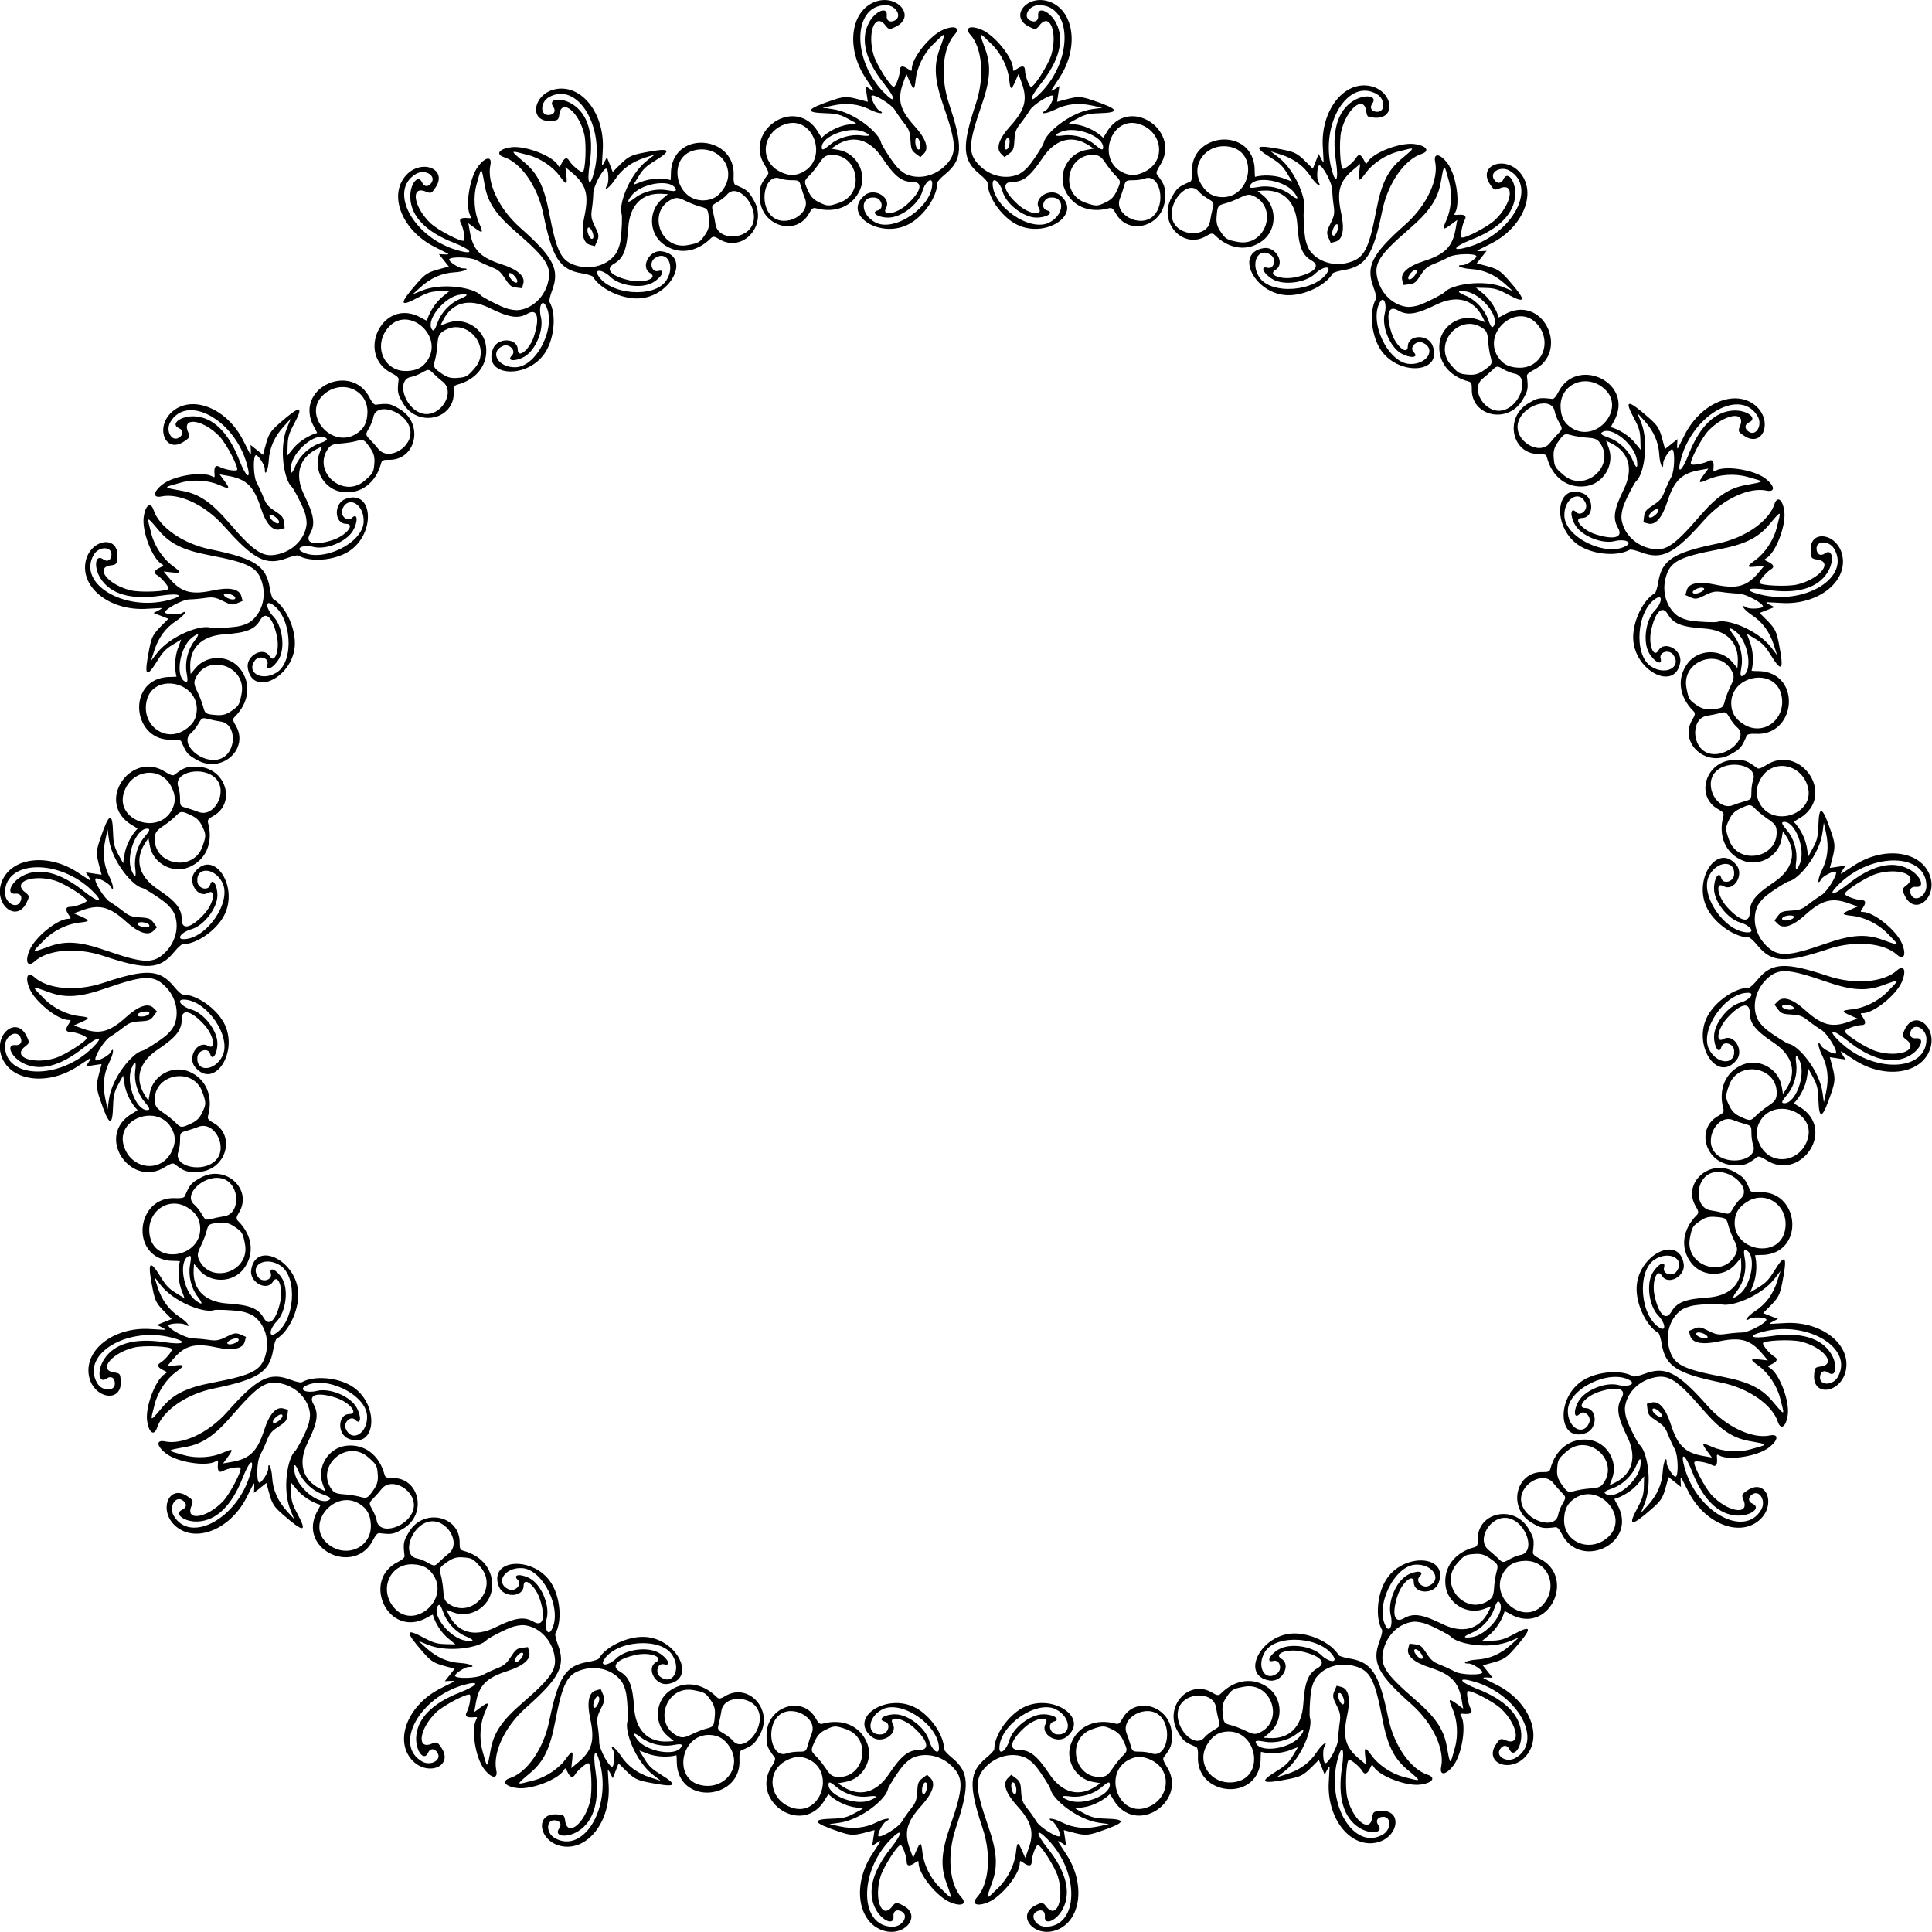
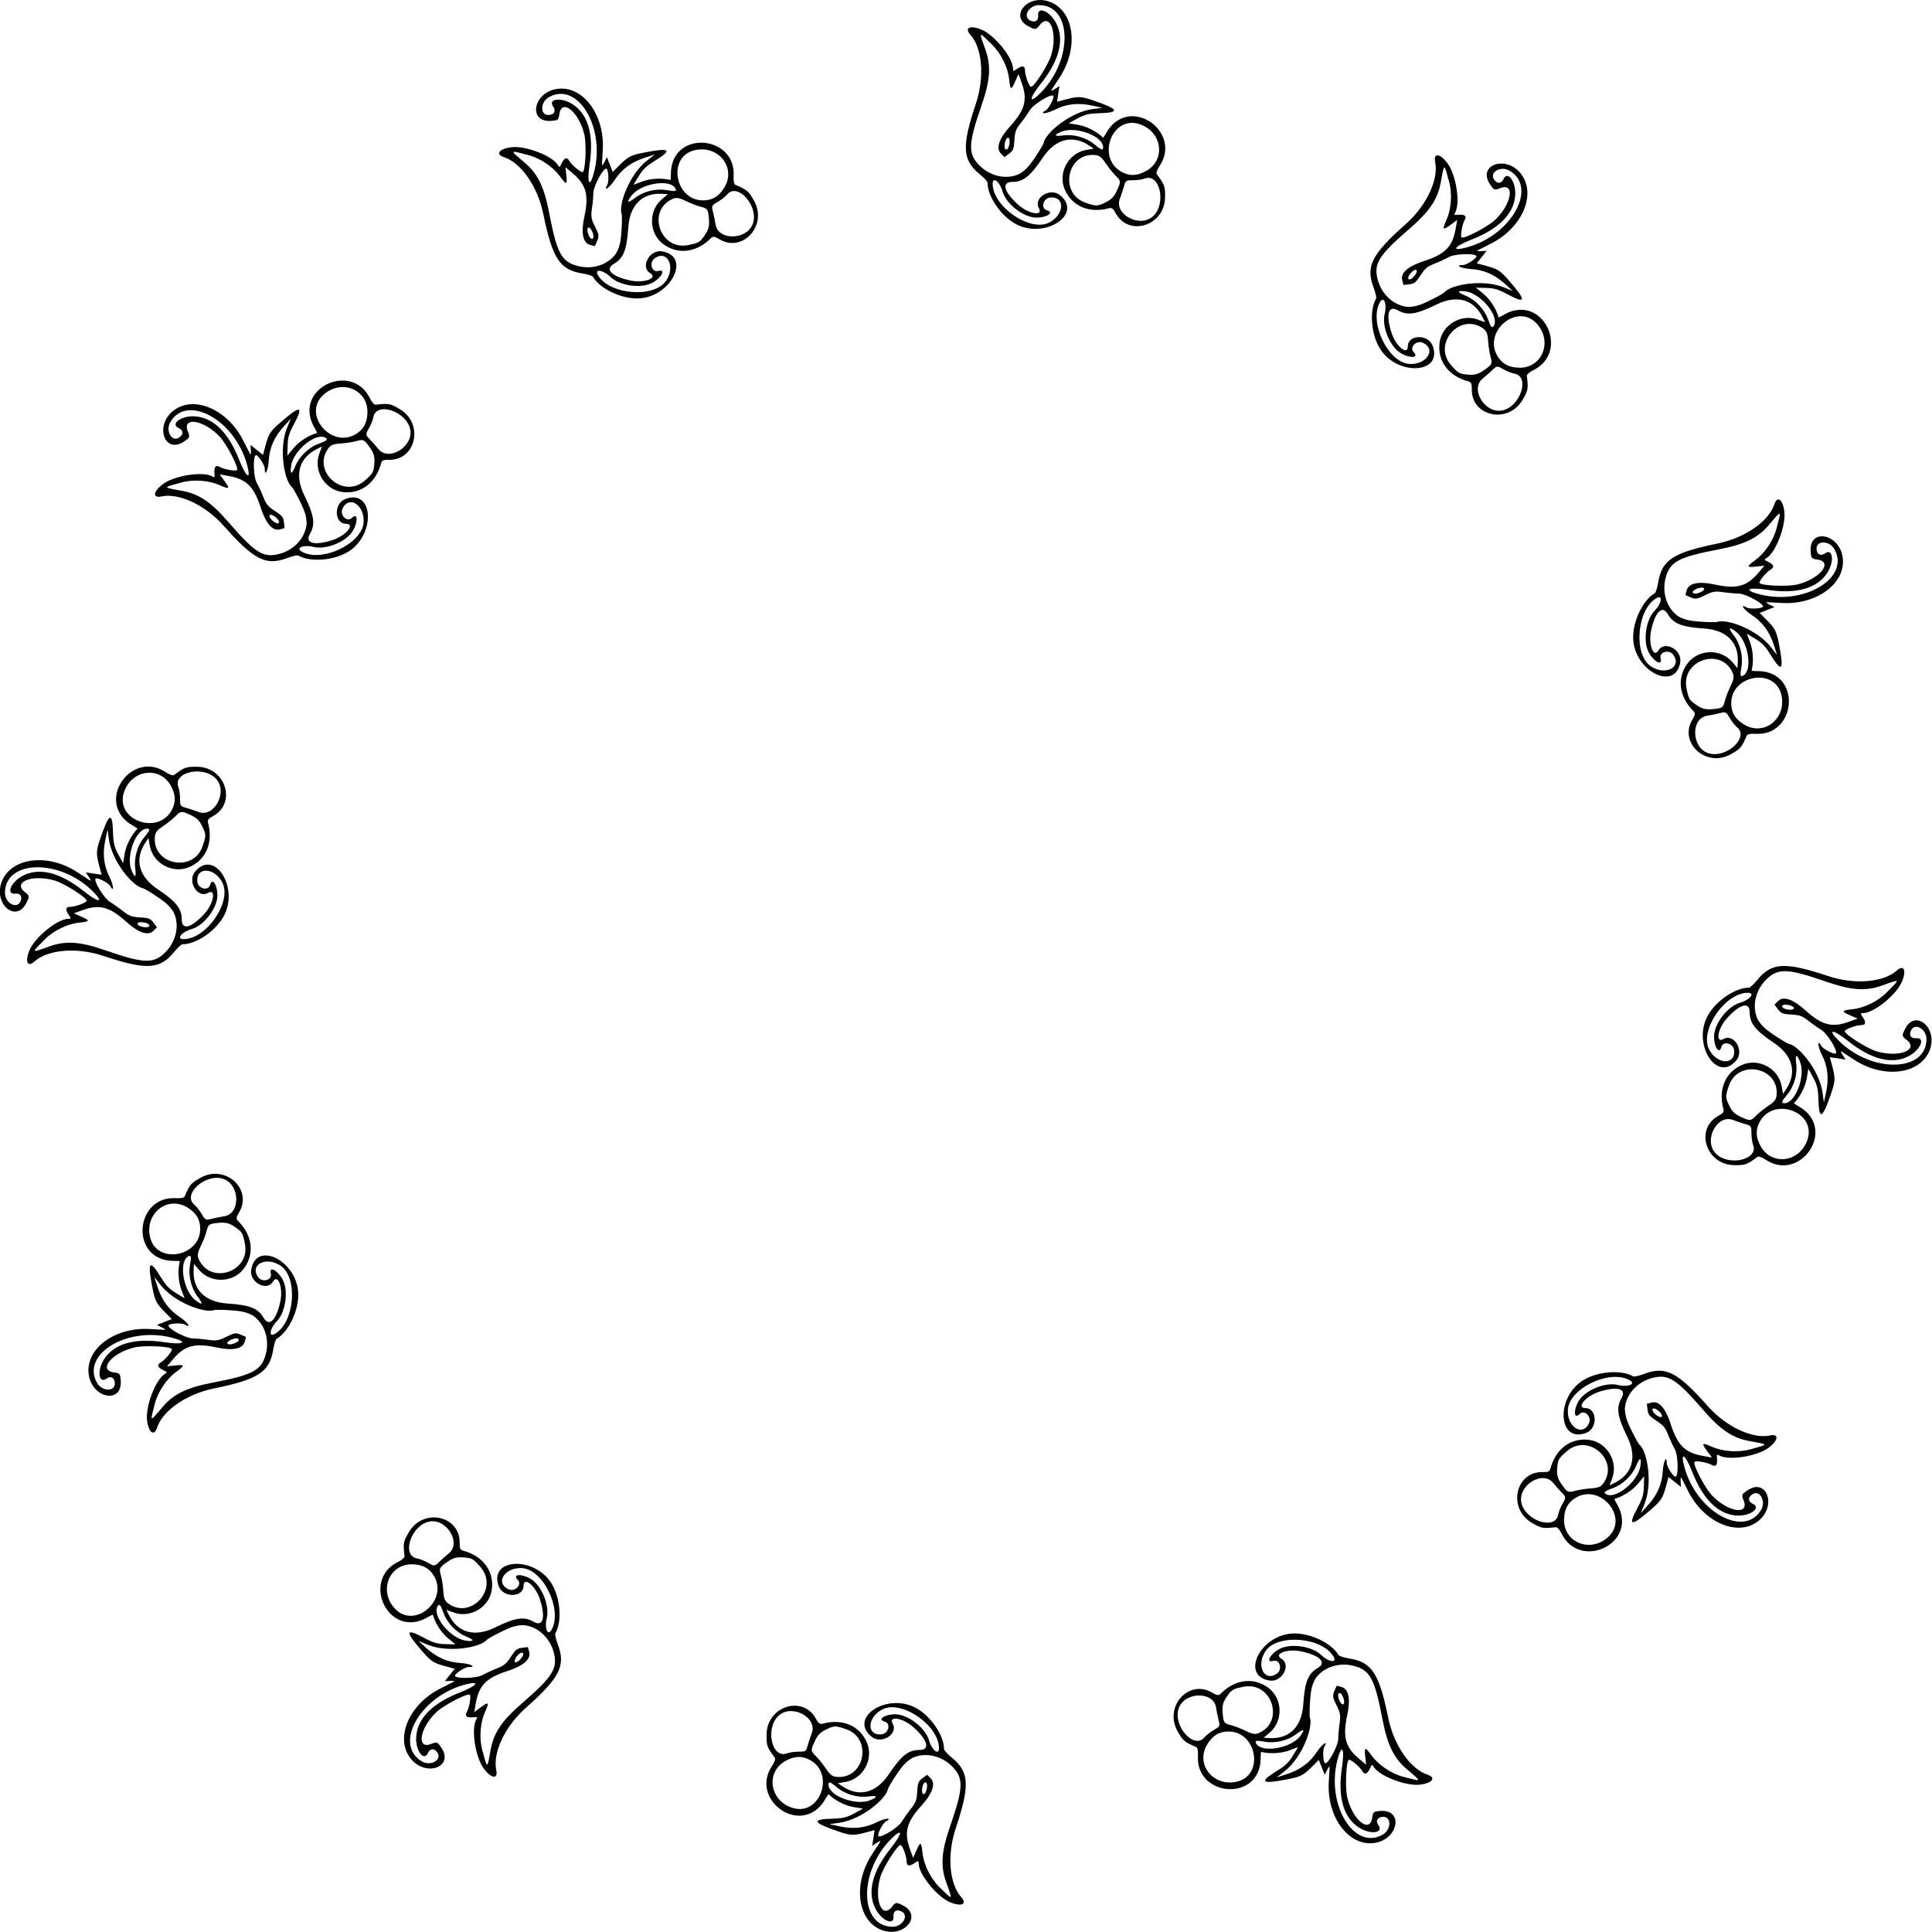
<svg xmlns="http://www.w3.org/2000/svg" xmlns:xlink="http://www.w3.org/1999/xlink" width="320.74mm" height="320.74mm" version="1.1" viewBox="0 0 1136.5 1136.5">
  <g transform="translate(611.21 -1810)">
    <g id="k" transform="matrix(.25 0 0 .25 -32.231 1783.7)">
      <g transform="matrix(4 0 0 4 -573.96 -1123.6)">
        <path d="m162.02 438.96c-8.771-4.757-16.589-16.211-16.589-24.302 0-0.659-2.081-2.903-4.625-4.987-10.211-8.367-10.643-16.31-2.256-41.451 5.522-16.555 3.444-33.22-3.212-40.584-3.631-4.017-0.326-5.871 6.603-2.976 7.708 3.221 18.445 16.506 18.479 22.867 9e-3 1.667 0.181 1.687 2.232 0.25 3.112-2.18 4.775-1.939 4.793 0.693 0.02 3.002 2.233 9.222 3.485 9.793 1.541 0.704 10.258-12.909 11.973-18.697 3.75-12.655-0.5-24.705-6.389-18.114-2.587 3.438-2.867 3.242-6.504 1.508-12.406-5.916-1.074-19.655 12.105-14.676 14.392 5.438 17.152 27.097 5.679 44.557-2.125 3.234-4.246 6.482-4.713 7.218-0.51 0.804 0.245 0.621 1.895-0.46l2.744-1.798-0.695 4.633-0.695 4.633 5.3-1.411c6.975-1.857 8.788-1.798 15.581 0.502 15.614 5.287 16.603 7.279 3.8 7.65-6.031 0.175-8.44 0.756-12.663 3.054l-5.215 2.838 4.353 0.743c6.443 0.78 12.911 4.698 15.944 7.777 1.384-1.85 2.372-3.916 3.58-5.516 14.082-18.463 42.536 2.53 29.744 21.945-1.648 2.502-2.268 4.357-1.706 5.11 4.554 6.097 4.881 7.016 4.81 13.523-0.183 16.756-21.448 23.482-29.117 9.21-1.379-2.567-2.287-3.239-3.811-2.82-11.68 3.212-21.958-1.178-26.15-11.169-4.071-9.702 2.274-21.279 12.651-23.084l4.498-0.783-2.73-1.809c-9.883-6.551-19.866-3.934-27.301 7.156-7.355 10.97-11.474 14.238-17.951 14.238-6.464 0-4.99 5.727 3.433 13.337 6.158 5.564 15.049 7.06 12.252 2.062-3.4-6.075 6.705-12.282 12.416-7.627 13.824 11.268-9.049 26.179-26.03 16.969zm19.726-0.866c9.04-4.656 9.411-15.549 0.5-14.693-4.164 0.4-5.698 6.513-1.884 7.51 4.606 1.204 0.052 4.329-6.246 4.286-7.529-0.052-17.768-7.995-19.863-15.409-1.604-5.677-5.822-8.967-5.822-4.541 0 13.518 22.058 28.645 33.316 22.847zm60.964-3.628c8.111-7.34 4.13-25.635-4.836-22.226-1.415 0.538-4.514 0.978-6.887 0.978-4.134 0-4.356 0.155-5.343 3.75-0.567 2.062-1.613 5.195-2.326 6.96-3.744 9.275 11.584 17.603 19.392 10.537zm-27.683-8.294c3.149-1.524 4.76-3.18 6.316-6.489 2.663-5.665 2.637-6.018-0.662-9.248-1.512-1.481-4.103-4.723-5.757-7.205-2.376-3.565-3.68-4.577-6.218-4.822-16.493-1.597-21.404 22.567-5.694 28.017 6.343 2.2 6.975 2.187 12.015-0.253zm-51.47-16.39c1.855-0.791 4.722-3.146 6.372-5.234 3.794-4.801 8.301-12.153 8.5-13.247 1.078-5.936 15.772-18.173 28.8-19.939l5.7-0.773-5.932-1.294c-8.13-1.773-15.225-0.994-21.955 2.411-5.036 2.548-9.751 2.849-5.261 0.336 1.838-1.029 5.175-7.629 4.3-8.504-1.339-1.339-11.712 5.05-13.767 8.48-1.221 2.036-3.695 5.548-5.497 7.804-2.711 3.393-3.331 5.104-3.583 9.898-0.262 4.987-0.69 6.083-3.07 7.855l-2.765 2.059-2.062-2.062c-3.108-3.108-1.193-8.818 5.393-16.08 8.82-9.725 10.385-15.724 6.722-25.772l-1.822-5-1.85 4.24c-2.412 5.527-2.957 5.361-3.624-1.103-0.694-6.724-4.556-15.011-10.037-20.387-7.968-7.815-8.002-8.423-3.895 3 3.478 9.673 2.669 18.37-2.328 32.783-7.912 22.818-8.09 28.397-1.13 35.357 6.219 6.219 15.431 8.31 22.791 5.173zm74.86-1.837c12.289-6.499 9.797-23.713-4.032-27.857-16.108-4.826-24.966 20.298-9.97 28.278 4.629 2.463 8.785 2.338 14.003-0.421zm-80.594-14.307c0.899-2.341 0.736-5.418-0.286-5.418-1.083 0-2.107 2.469-2.107 5.082 0 2.318 1.549 2.536 2.393 0.336zm55.607 0.159c0-6.56-16.227-12.598-24.532-9.128-4.859 2.03-4.316 2.921 1.327 2.173 6.097-0.809 13.5 1.37 18.206 5.358 3.926 3.328 5 3.671 5 1.597zm-36.444-32.327c18.935-19.44 18.136-51.25-1.288-51.25-5.825 0-9.757 6.598-5.34 8.961 2.91 1.558 5.157 0.246 4.842-2.826-0.587-5.736 6.832-2.704 10.516 4.298 5.113 9.717 2.037 22.028-8.936 35.764-7.293 9.129-7.151 12.607 0.207 5.053z" />
      </g>
      <g transform="matrix(-4 0 0 4 471.36 -1123.6)">
-         <path d="m162.02 438.96c-8.771-4.757-16.589-16.211-16.589-24.302 0-0.659-2.081-2.903-4.625-4.987-10.211-8.367-10.643-16.31-2.256-41.451 5.522-16.555 3.444-33.22-3.212-40.584-3.631-4.017-0.326-5.871 6.603-2.976 7.708 3.221 18.445 16.506 18.479 22.867 9e-3 1.667 0.181 1.687 2.232 0.25 3.112-2.18 4.775-1.939 4.793 0.693 0.02 3.002 2.233 9.222 3.485 9.793 1.541 0.704 10.258-12.909 11.973-18.697 3.75-12.655-0.5-24.705-6.389-18.114-2.587 3.438-2.867 3.242-6.504 1.508-12.406-5.916-1.074-19.655 12.105-14.676 14.392 5.438 17.152 27.097 5.679 44.557-2.125 3.234-4.246 6.482-4.713 7.218-0.51 0.804 0.245 0.621 1.895-0.46l2.744-1.798-0.695 4.633-0.695 4.633 5.3-1.411c6.975-1.857 8.788-1.798 15.581 0.502 15.614 5.287 16.603 7.279 3.8 7.65-6.031 0.175-8.44 0.756-12.663 3.054l-5.215 2.838 4.353 0.743c6.443 0.78 12.911 4.698 15.944 7.777 1.384-1.85 2.372-3.916 3.58-5.516 14.082-18.463 42.536 2.53 29.744 21.945-1.648 2.502-2.268 4.357-1.706 5.11 4.554 6.097 4.881 7.016 4.81 13.523-0.183 16.756-21.448 23.482-29.117 9.21-1.379-2.567-2.287-3.239-3.811-2.82-11.68 3.212-21.958-1.178-26.15-11.169-4.071-9.702 2.274-21.279 12.651-23.084l4.498-0.783-2.73-1.809c-9.883-6.551-19.866-3.934-27.301 7.156-7.355 10.97-11.474 14.238-17.951 14.238-6.464 0-4.99 5.727 3.433 13.337 6.158 5.564 15.049 7.06 12.252 2.062-3.4-6.075 6.705-12.282 12.416-7.627 13.824 11.268-9.049 26.179-26.03 16.969zm19.726-0.866c9.04-4.656 9.411-15.549 0.5-14.693-4.164 0.4-5.698 6.513-1.884 7.51 4.606 1.204 0.052 4.329-6.246 4.286-7.529-0.052-17.768-7.995-19.863-15.409-1.604-5.677-5.822-8.967-5.822-4.541 0 13.518 22.058 28.645 33.316 22.847zm60.964-3.628c8.111-7.34 4.13-25.635-4.836-22.226-1.415 0.538-4.514 0.978-6.887 0.978-4.134 0-4.356 0.155-5.343 3.75-0.567 2.062-1.613 5.195-2.326 6.96-3.744 9.275 11.584 17.603 19.392 10.537zm-27.683-8.294c3.149-1.524 4.76-3.18 6.316-6.489 2.663-5.665 2.637-6.018-0.662-9.248-1.512-1.481-4.103-4.723-5.757-7.205-2.376-3.565-3.68-4.577-6.218-4.822-16.493-1.597-21.404 22.567-5.694 28.017 6.343 2.2 6.975 2.187 12.015-0.253zm-51.47-16.39c1.855-0.791 4.722-3.146 6.372-5.234 3.794-4.801 8.301-12.153 8.5-13.247 1.078-5.936 15.772-18.173 28.8-19.939l5.7-0.773-5.932-1.294c-8.13-1.773-15.225-0.994-21.955 2.411-5.036 2.548-9.751 2.849-5.261 0.336 1.838-1.029 5.175-7.629 4.3-8.504-1.339-1.339-11.712 5.05-13.767 8.48-1.221 2.036-3.695 5.548-5.497 7.804-2.711 3.393-3.331 5.104-3.583 9.898-0.262 4.987-0.69 6.083-3.07 7.855l-2.765 2.059-2.062-2.062c-3.108-3.108-1.193-8.818 5.393-16.08 8.82-9.725 10.385-15.724 6.722-25.772l-1.822-5-1.85 4.24c-2.412 5.527-2.957 5.361-3.624-1.103-0.694-6.724-4.556-15.011-10.037-20.387-7.968-7.815-8.002-8.423-3.895 3 3.478 9.673 2.669 18.37-2.328 32.783-7.912 22.818-8.09 28.397-1.13 35.357 6.219 6.219 15.431 8.31 22.791 5.173zm74.86-1.837c12.289-6.499 9.797-23.713-4.032-27.857-16.108-4.826-24.966 20.298-9.97 28.278 4.629 2.463 8.785 2.338 14.003-0.421zm-80.594-14.307c0.899-2.341 0.736-5.418-0.286-5.418-1.083 0-2.107 2.469-2.107 5.082 0 2.318 1.549 2.536 2.393 0.336zm55.607 0.159c0-6.56-16.227-12.598-24.532-9.128-4.859 2.03-4.316 2.921 1.327 2.173 6.097-0.809 13.5 1.37 18.206 5.358 3.926 3.328 5 3.671 5 1.597zm-36.444-32.327c18.935-19.44 18.136-51.25-1.288-51.25-5.825 0-9.757 6.598-5.34 8.961 2.91 1.558 5.157 0.246 4.842-2.826-0.587-5.736 6.832-2.704 10.516 4.298 5.113 9.717 2.037 22.028-8.936 35.764-7.293 9.129-7.151 12.607 0.207 5.053z" />
-       </g>
+         </g>
    </g>
    <use id="j" transform="matrix(.866 -.5 .5 .866 -1194.9 297.14)" width="100%" height="100%" xlink:href="#k" />
    <use id="i" transform="matrix(.866 -.5 .5 .866 -1194.9 297.14)" width="100%" height="100%" xlink:href="#j" />
    <use id="h" transform="matrix(.866 -.5 .5 .866 -1194.9 297.14)" width="100%" height="100%" xlink:href="#i" />
    <use id="g" transform="matrix(.866 -.5 .5 .866 -1194.9 297.14)" width="100%" height="100%" xlink:href="#h" />
    <use id="f" transform="matrix(.866 -.5 .5 .866 -1194.9 297.14)" width="100%" height="100%" xlink:href="#g" />
    <use id="e" transform="matrix(.866 -.5 .5 .866 -1194.9 297.14)" width="100%" height="100%" xlink:href="#f" />
    <use id="d" transform="matrix(.866 -.5 .5 .866 -1194.9 297.14)" width="100%" height="100%" xlink:href="#e" />
    <use id="c" transform="matrix(.866 -.5 .5 .866 -1194.9 297.14)" width="100%" height="100%" xlink:href="#d" />
    <use id="b" transform="matrix(.866 -.5 .5 .866 -1194.9 297.14)" width="100%" height="100%" xlink:href="#c" />
    <use id="a" transform="matrix(.866 -.5 .5 .866 -1194.9 297.14)" width="100%" height="100%" xlink:href="#b" />
    <use transform="matrix(.866 -.5 .5 .866 -1194.9 297.14)" width="100%" height="100%" xlink:href="#a" />
  </g>
</svg>